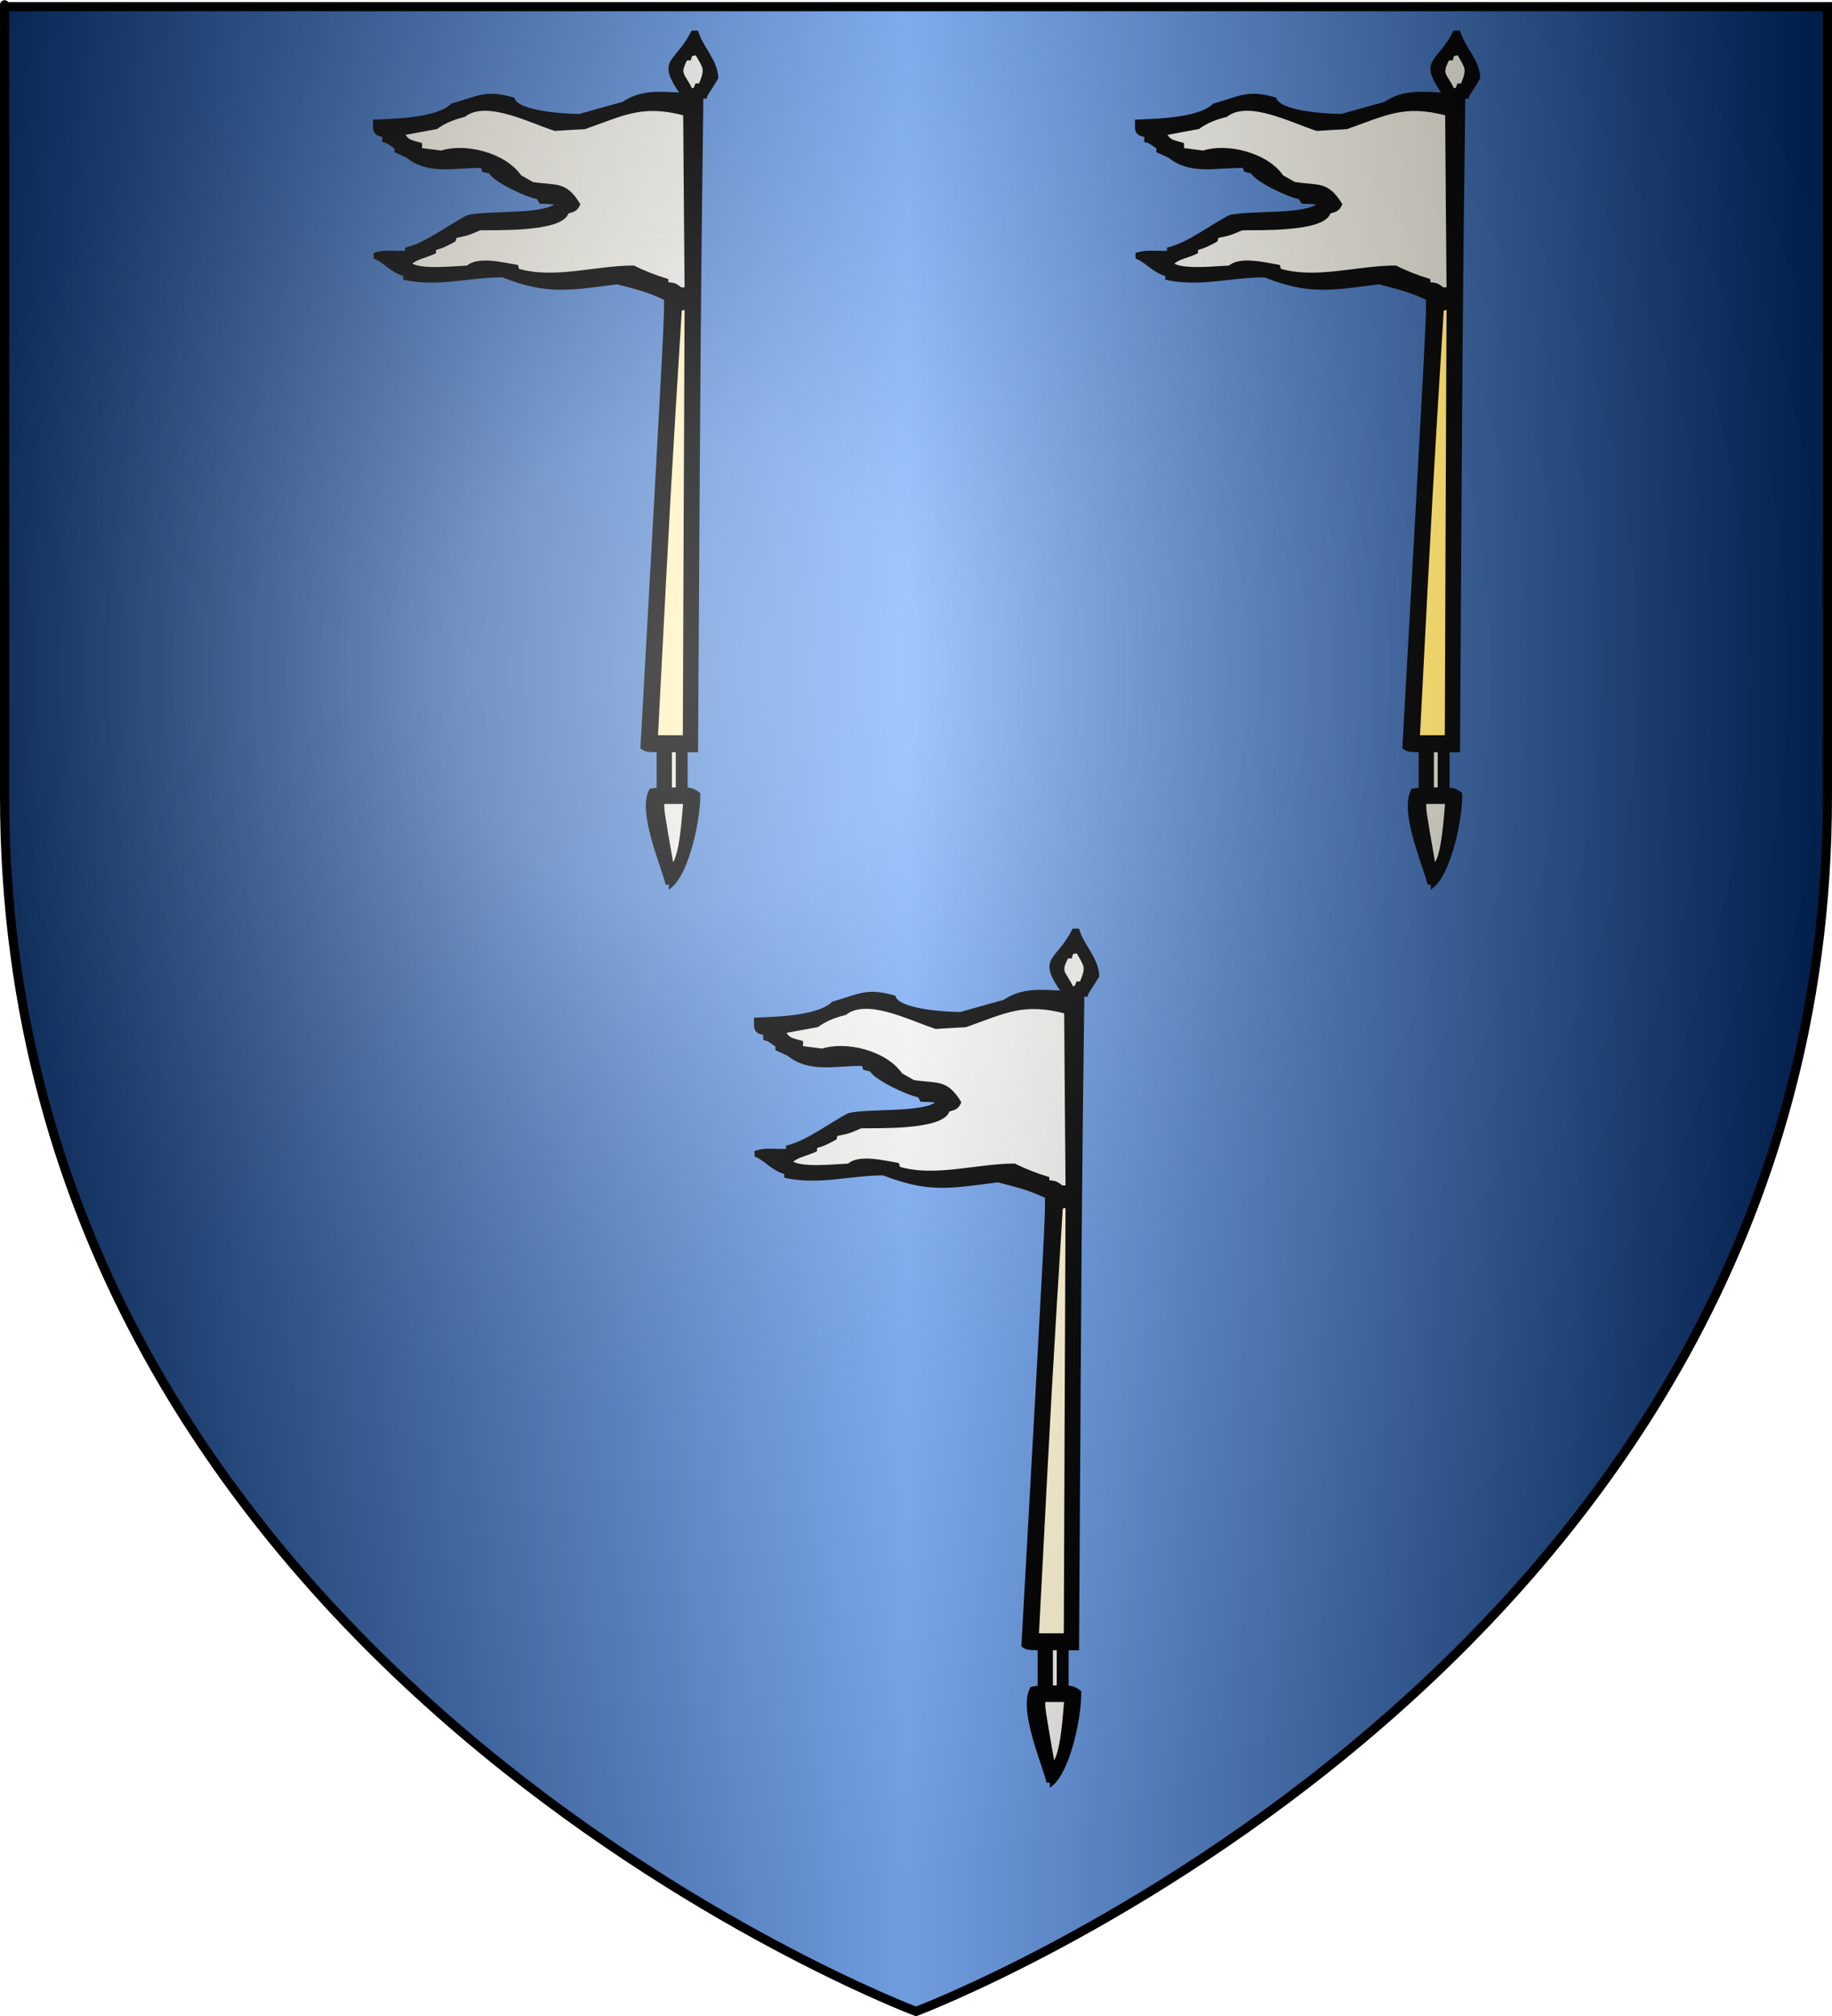
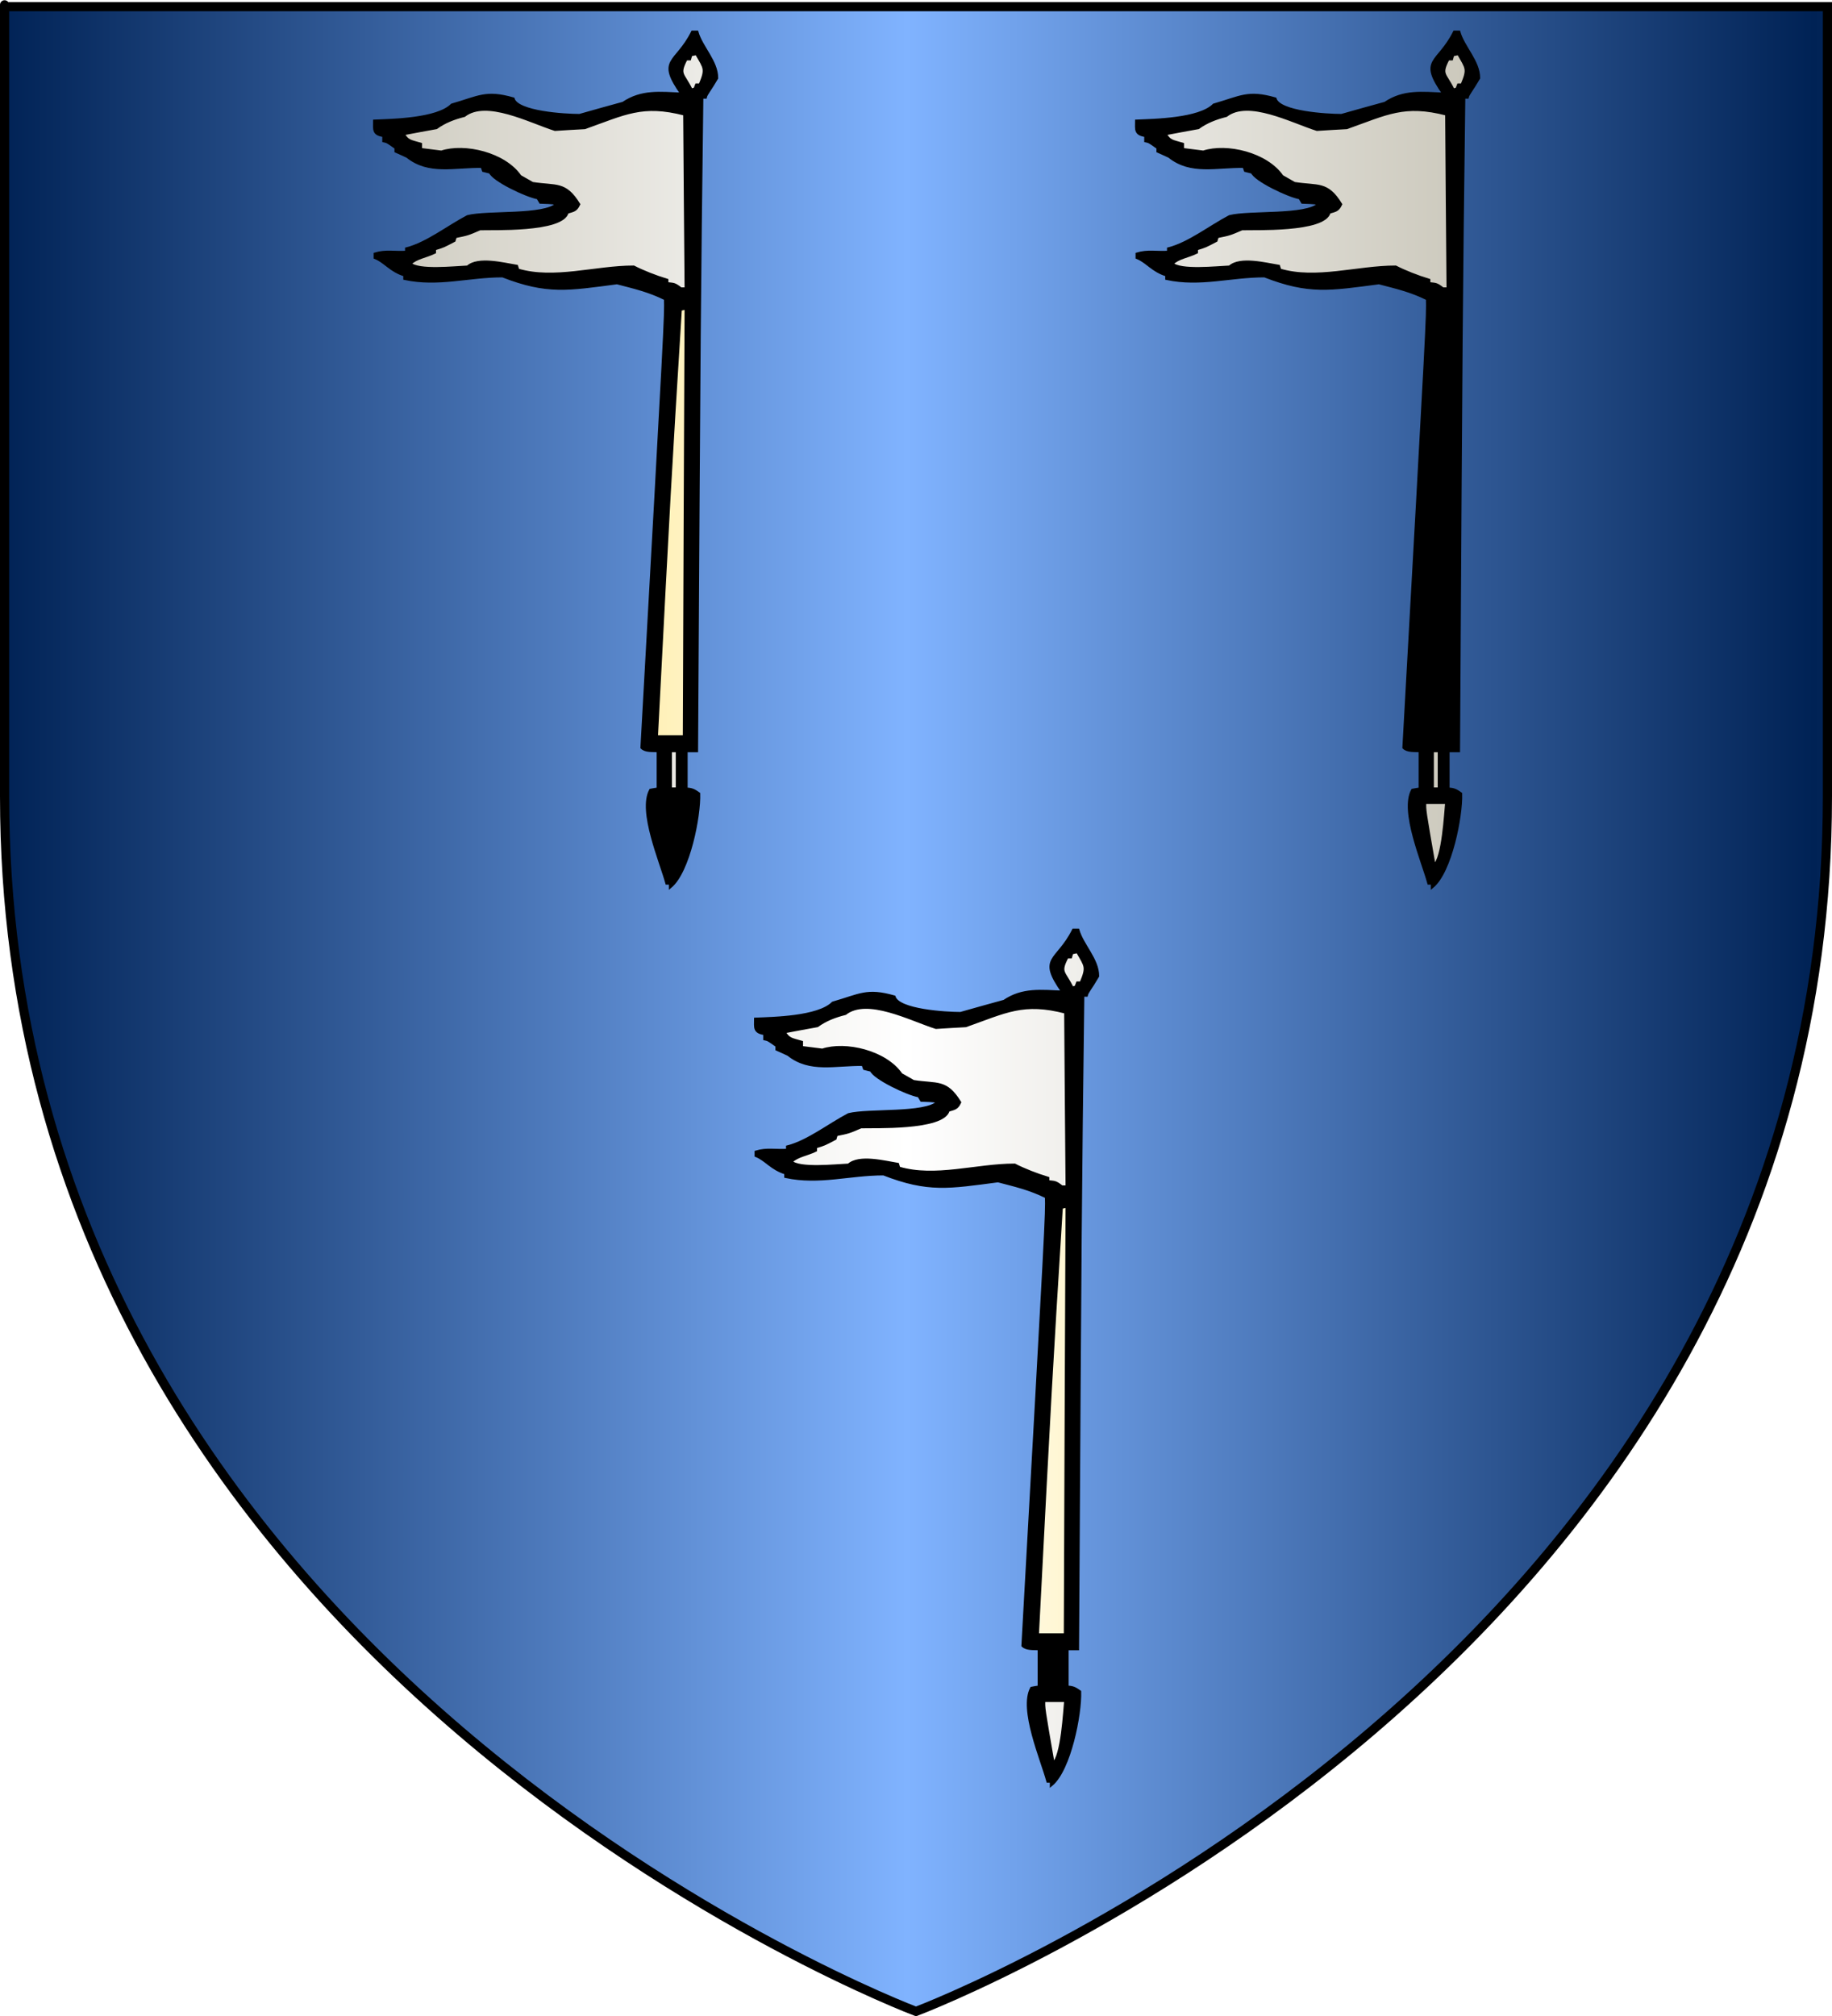
<svg xmlns="http://www.w3.org/2000/svg" xmlns:ns1="http://www.inkscape.org/namespaces/inkscape" xmlns:ns2="http://sodipodi.sourceforge.net/DTD/sodipodi-0.dtd" xmlns:xlink="http://www.w3.org/1999/xlink" height="660" id="svg2" ns1:export-filename="/Users/olivier/Desktop/Blason Rouge/Blason_Vide_3D.png" ns1:export-xdpi="144" ns1:export-ydpi="144" ns1:version="0.44" ns2:docbase="D:\Mes documents\Renaud-Notre Lapin" ns2:docname="Blason_Vide_3D.svg" ns2:version="0.32" version="1.0" width="600">
  <rect width="100%" height="100%" fill="#808080" stroke="none" />
  <ns2:namedview bordercolor="#666666" borderopacity="1.0" gridtolerance="10.0" guidetolerance="10.0" height="660px" id="base" ns1:current-layer="layer3" ns1:cx="396.46229" ns1:cy="478.04383" ns1:pageopacity="0.0" ns1:pageshadow="2" ns1:window-height="712" ns1:window-width="1024" ns1:window-x="-4" ns1:window-y="-4" ns1:zoom="0.44547727" objecttolerance="10.0" pagecolor="#ffffff" showgrid="false" />
  <desc id="desc4">Flag of Canton of Valais (Wallis)</desc>
  <defs id="defs6">
    <linearGradient id="linearGradient2893">
      <stop id="stop2895" offset="0" style="stop-color:white;stop-opacity:0.314;" />
      <stop id="stop2897" offset="0.19" style="stop-color:white;stop-opacity:0.251;" />
      <stop id="stop2901" offset="0.6" style="stop-color:#6b6b6b;stop-opacity:0.125;" />
      <stop id="stop2899" offset="1" style="stop-color:black;stop-opacity:0.125;" />
    </linearGradient>
    <linearGradient id="linearGradient2885">
      <stop id="stop2887" offset="0" style="stop-color:white;stop-opacity:1;" />
      <stop id="stop2891" offset="0.229" style="stop-color:white;stop-opacity:1;" />
      <stop id="stop2889" offset="1" style="stop-color:black;stop-opacity:1;" />
    </linearGradient>
    <linearGradient id="linearGradient2955">
      <stop id="stop2867" offset="0" style="stop-color:#fd0000;stop-opacity:1;" />
      <stop id="stop2873" offset="0.5" style="stop-color:#e77275;stop-opacity:0.659;" />
      <stop id="stop2959" offset="1" style="stop-color:black;stop-opacity:0.323;" />
    </linearGradient>
    <radialGradient cx="225.524" cy="218.901" fx="225.524" fy="218.901" gradientTransform="matrix(-4.167939e-4,2.183,-1.884,-3.599562e-4,615.597,-289.121)" gradientUnits="userSpaceOnUse" id="radialGradient2961" ns1:collect="always" r="300" xlink:href="#linearGradient2955" />
    <polygon id="star" points="0,-1 0.588,0.809 -0.951,-0.309 0.951,-0.309 -0.588,0.809 0,-1 " transform="scale(53,53)" />
    <clipPath id="clip">
      <path d="M 0,-200 L 0,600 L 300,600 L 300,-200 L 0,-200 z " id="path10" />
    </clipPath>
    <radialGradient cx="225.524" cy="218.901" fx="225.524" fy="218.901" gradientTransform="matrix(-4.167939e-4,2.183,-1.884,-3.599562e-4,615.597,-289.121)" gradientUnits="userSpaceOnUse" id="radialGradient1911" ns1:collect="always" r="300" xlink:href="#linearGradient2955" />
    <radialGradient cx="225.524" cy="218.901" fx="225.524" fy="218.901" gradientTransform="matrix(0,1.749,-1.593,-1.049767e-7,551.788,-191.29)" gradientUnits="userSpaceOnUse" id="radialGradient2865" ns1:collect="always" r="300" xlink:href="#linearGradient2955" />
    <radialGradient cx="225.524" cy="218.901" fx="225.524" fy="218.901" gradientTransform="matrix(0,1.386,-1.323,-5.741131e-8,-158.082,-109.541)" gradientUnits="userSpaceOnUse" id="radialGradient2871" ns1:collect="always" r="300" xlink:href="#linearGradient2955" />
    <radialGradient cx="221.445" cy="226.331" fx="221.445" fy="226.331" gradientTransform="matrix(1.353,0,0,1.349,-77.629,-85.747)" gradientUnits="userSpaceOnUse" id="radialGradient3163" ns1:collect="always" r="300" xlink:href="#linearGradient2893" />
    <linearGradient gradientUnits="userSpaceOnUse" id="linearGradientgueules" spreadMethod="reflect" x1="297" x2="0" y1="100" y2="100">
      <stop id="stop31409" offset="0.000" style="stop-color:#ff8080;stop-opacity:1.000;" />
      <stop id="stop31410" offset="1.000" style="stop-color:#aa0000;stop-opacity:1.000;" />
    </linearGradient>
    <linearGradient gradientUnits="userSpaceOnUse" id="linearGradientazur" spreadMethod="reflect" x1="297" x2="0" y1="100" y2="100">
      <stop id="stop31411" offset="0.000" style="stop-color:#80b3ff;stop-opacity:1.000;" />
      <stop id="stop31412" offset="1.000" style="stop-color:#002255;stop-opacity:1.000;" />
    </linearGradient>
    <linearGradient gradientUnits="userSpaceOnUse" id="linearGradientsinople" spreadMethod="reflect" x1="297" x2="0" y1="100" y2="100">
      <stop id="stop31413" offset="0.000" style="stop-color:#80ffb3;stop-opacity:1.000;" />
      <stop id="stop31414" offset="1.000" style="stop-color:#003200;stop-opacity:1.000;" />
    </linearGradient>
    <linearGradient gradientUnits="userSpaceOnUse" id="linearGradientsable" spreadMethod="reflect" x1="297" x2="0" y1="100" y2="100">
      <stop id="stop31415" offset="0.000" style="stop-color:#b3b3b3;stop-opacity:1.000;" />
      <stop id="stop31416" offset="1.000" style="stop-color:#333333;stop-opacity:1.000;" />
    </linearGradient>
    <linearGradient gradientUnits="userSpaceOnUse" id="linearGradientor" spreadMethod="reflect" x1="297" x2="0" y1="100" y2="100">
      <stop id="stop31417" offset="0.000" style="stop-color:#ffffff;stop-opacity:1.000;" />
      <stop id="stop31418" offset="1.000" style="stop-color:#ffcc00;stop-opacity:1.000;" />
    </linearGradient>
    <linearGradient gradientUnits="userSpaceOnUse" id="linearGradientargent" spreadMethod="reflect" x1="297" x2="0" y1="100" y2="100">
      <stop id="stop31419" offset="0.000" style="stop-color:#ffffff;stop-opacity:1.000;" />
      <stop id="stop31420" offset="1.000" style="stop-color:#aca793;stop-opacity:1.000;" />
    </linearGradient>
    <linearGradient gradientUnits="userSpaceOnUse" id="linearGradientpourpre" spreadMethod="reflect" x1="297" x2="0" y1="100" y2="100">
      <stop id="stop31421" offset="0.000" style="stop-color:#ffffff;stop-opacity:1.000;" />
      <stop id="stop31422" offset="1.000" style="stop-color:#d576ad;stop-opacity:1.000;" />
    </linearGradient>
    <linearGradient gradientUnits="userSpaceOnUse" id="linearGradientcarnation" spreadMethod="reflect" x1="297" x2="0" y1="100" y2="100">
      <stop id="stop31423" offset="0.000" style="stop-color:#ffffff;stop-opacity:1.000;" />
      <stop id="stop31424" offset="1.000" style="stop-color:#ffc282;stop-opacity:1.000;" />
    </linearGradient>
  </defs>
  <g id="layer3" ns1:groupmode="layer" ns1:label="Fond écu" style="display:inline">
    <path d="M 300.000,658.500 C 300.000,658.500 598.500,546.180 598.500,260.728 C 598.500,-24.723 598.500,2.176 598.500,2.176 L 1.500,2.176 L 1.500,260.728 C 1.500,546.180 300.000,658.500 300.000,658.500 z" id="path2855" style="fill:url(#linearGradientazur);stroke:black;stroke-width:1px" />
  </g>
  <g id="layer4" ns1:groupmode="layer" ns1:label="Meubles" ns2:insensitive="true">
    <g id="g3">
      <path d="M 219.557,290.262 C 219.557,289.851 219.557,289.481 219.557,289.111 C 219.145,289.111 218.775,289.111 218.403,289.111 C 216.467,282.004 209.339,265.570 213.088,258.709 C 213.913,258.544 214.736,258.421 215.560,258.298 C 215.560,254.107 215.560,249.917 215.560,245.768 C 213.624,245.685 211.399,245.890 210.246,244.741 C 218.115,103.699 218.115,103.699 217.950,97.824 C 212.387,95.072 207.690,94.044 202.087,92.566 C 186.059,94.661 179.261,96.016 164.592,90.305 C 153.426,90.305 143.579,93.510 132.578,91.168 C 132.578,90.758 132.578,90.388 132.578,90.018 C 127.922,88.621 126.109,85.581 122.854,84.307 C 122.854,83.896 122.854,83.526 122.854,83.157 C 126.357,82.088 129.199,82.828 133.155,82.582 C 133.155,82.212 133.155,81.842 133.155,81.473 C 139.871,79.747 146.752,74.283 153.180,70.914 C 159.648,69.270 178.313,70.914 182.351,66.888 C 181.486,66.354 181.486,66.354 177.036,66.189 C 176.747,65.696 176.459,65.203 176.171,64.751 C 172.379,64.094 161.584,58.917 160.596,56.370 C 159.813,56.165 159.072,55.959 158.330,55.795 C 158.165,55.343 158.000,54.891 157.877,54.480 C 148.812,54.316 140.489,56.904 133.402,51.193 C 132.166,50.619 130.929,50.043 129.694,49.509 C 129.694,49.098 129.694,48.728 129.694,48.358 C 126.851,46.346 126.851,46.346 125.697,46.099 C 125.697,45.524 125.697,44.949 125.697,44.374 C 122.195,43.880 122.689,42.402 122.689,39.649 C 128.375,39.403 143.208,39.197 148.029,34.390 C 156.887,31.843 159.113,29.830 168.053,32.377 C 169.413,36.897 185.029,37.801 189.809,37.801 C 194.547,36.444 199.326,35.130 204.106,33.815 C 210.163,29.707 216.219,30.528 223.389,30.816 C 215.189,19.189 221.452,21.203 226.809,10.520 C 227.262,10.520 227.756,10.520 228.251,10.520 C 229.734,15.574 234.720,20.134 234.720,25.557 C 232.412,29.542 231.259,30.692 231.011,31.802 C 230.600,31.802 230.229,31.802 229.858,31.802 C 228.992,100.864 228.992,100.864 228.127,245.768 C 226.974,245.768 225.820,245.768 224.708,245.768 C 224.708,249.917 224.708,254.107 224.708,258.298 C 226.438,258.463 227.014,258.544 228.828,259.859 C 229.075,267.131 225.532,285.290 219.557,290.262 z" id="path4" style="fill:#000000;stroke:black;stroke-width:1" />
-       <path d="M 220.134,283.400 C 216.961,265.159 216.961,265.159 217.084,262.694 C 219.475,262.694 221.864,262.694 224.254,262.694 C 223.924,265.817 223.183,281.223 220.134,283.400 z" id="path5" style="fill:url(#linearGradientargent);stroke:black;stroke-width:1" />
      <path d="M 219.557,258.298 C 219.557,254.149 219.557,249.958 219.557,245.768 C 220.299,245.768 221.041,245.768 221.823,245.768 C 221.823,249.917 221.823,254.107 221.823,258.298 C 221.081,258.298 220.340,258.298 219.557,258.298 z" id="path6" style="fill:url(#linearGradientargent);stroke:black;stroke-width:1" />
      <path d="M 214.984,241.208 C 219.269,158.464 219.269,158.464 222.813,101.275 C 223.430,101.111 224.048,100.987 224.708,100.864 C 224.502,147.659 224.295,194.413 224.131,241.208 C 221.081,241.208 218.033,241.208 214.984,241.208 z" id="path7" style="fill:url(#linearGradientor);stroke:black;stroke-width:1" />
      <path d="M 222.977,94.578 C 220.752,92.853 220.711,93.140 218.403,92.853 C 218.403,92.483 218.403,92.113 218.403,91.743 C 214.860,90.675 210.452,88.950 207.525,87.429 C 195.000,87.429 181.486,91.949 169.578,88.416 C 169.454,88.005 169.331,87.594 169.207,87.183 C 164.963,86.485 156.558,84.307 153.180,87.429 C 148.977,87.594 136.904,88.950 134.267,86.321 C 136.287,84.307 139.458,83.979 142.302,82.582 C 142.302,82.212 142.302,81.842 142.302,81.473 C 145.145,80.610 145.145,80.610 148.729,78.720 C 148.853,78.268 148.977,77.857 149.142,77.446 C 153.180,76.625 153.180,76.625 157.176,74.899 C 160.967,74.735 184.205,75.721 185.770,69.476 C 187.707,68.859 188.572,68.942 189.520,66.888 C 185.029,59.657 182.268,61.300 174.358,60.068 C 172.998,59.287 171.639,58.507 170.320,57.767 C 165.210,50.330 152.150,47.290 144.568,49.796 C 142.260,49.509 139.994,49.222 137.728,48.934 C 137.728,48.358 137.728,47.784 137.728,47.209 C 134.391,46.222 133.485,46.346 132.001,43.799 C 135.626,43.100 139.253,42.443 142.879,41.785 C 145.556,39.854 148.564,38.663 152.025,37.801 C 159.278,32.172 173.492,39.731 181.774,42.361 C 184.988,42.155 188.243,41.949 191.497,41.785 C 204.600,37.143 210.369,33.733 224.254,37.348 C 224.378,56.411 224.543,75.474 224.708,94.578 C 224.131,94.578 223.553,94.578 222.977,94.578 z" id="path8" style="fill:url(#linearGradientargent);stroke:black;stroke-width:1" />
      <path d="M 226.397,29.542 C 223.760,23.996 221.906,24.612 224.708,19.271 C 225.078,19.271 225.449,19.271 225.861,19.271 C 225.984,18.819 226.109,18.367 226.232,17.957 C 226.850,17.793 227.468,17.669 228.127,17.546 C 230.846,22.352 231.547,22.475 229.281,27.817 C 228.869,27.817 228.498,27.817 228.127,27.817 C 227.962,28.227 227.798,28.638 227.674,29.090 C 227.221,29.214 226.809,29.378 226.397,29.542 z" id="path9" style="fill:url(#linearGradientargent);stroke:black;stroke-width:1" />
    </g>
    <g id="g4">
      <path d="M 469.107,290.262 C 469.107,289.851 469.107,289.481 469.107,289.111 C 468.696,289.111 468.324,289.111 467.954,289.111 C 466.017,282.004 458.889,265.570 462.638,258.709 C 463.463,258.544 464.286,258.421 465.110,258.298 C 465.110,254.107 465.110,249.917 465.110,245.768 C 463.173,245.685 460.949,245.890 459.795,244.741 C 467.665,103.699 467.665,103.699 467.500,97.824 C 461.937,95.072 457.240,94.044 451.637,92.566 C 435.610,94.661 428.811,96.016 414.143,90.305 C 402.976,90.305 393.129,93.510 382.128,91.168 C 382.128,90.758 382.128,90.388 382.128,90.018 C 377.472,88.621 375.659,85.581 372.404,84.307 C 372.404,83.896 372.404,83.526 372.404,83.157 C 375.907,82.088 378.749,82.828 382.705,82.582 C 382.705,82.212 382.705,81.842 382.705,81.473 C 389.421,79.747 396.302,74.283 402.730,70.914 C 409.198,69.270 427.863,70.914 431.901,66.888 C 431.036,66.354 431.036,66.354 426.586,66.189 C 426.297,65.696 426.009,65.203 425.720,64.751 C 421.930,64.094 411.134,58.917 410.146,56.370 C 409.363,56.165 408.622,55.959 407.880,55.795 C 407.715,55.343 407.550,54.891 407.427,54.480 C 398.362,54.316 390.039,56.904 382.952,51.193 C 381.716,50.619 380.479,50.043 379.244,49.509 C 379.244,49.098 379.244,48.728 379.244,48.358 C 376.401,46.346 376.401,46.346 375.247,46.099 C 375.247,45.524 375.247,44.949 375.247,44.374 C 371.745,43.880 372.240,42.402 372.240,39.649 C 377.925,39.403 392.758,39.197 397.579,34.390 C 406.437,31.843 408.663,29.830 417.603,32.377 C 418.963,36.897 434.580,37.801 439.358,37.801 C 444.097,36.444 448.876,35.130 453.656,33.815 C 459.713,29.707 465.769,30.528 472.939,30.816 C 464.739,19.189 471.002,21.203 476.359,10.520 C 476.812,10.520 477.306,10.520 477.801,10.520 C 479.284,15.574 484.270,20.134 484.270,25.557 C 481.962,29.542 480.809,30.692 480.561,31.802 C 480.150,31.802 479.779,31.802 479.408,31.802 C 478.543,100.864 478.543,100.864 477.677,245.768 C 476.524,245.768 475.370,245.768 474.258,245.768 C 474.258,249.917 474.258,254.107 474.258,258.298 C 475.988,258.463 476.564,258.544 478.378,259.859 C 478.625,267.131 475.081,285.290 469.107,290.262 z" id="path10" style="fill:#000000;stroke:black;stroke-width:1" />
      <path d="M 469.684,283.400 C 466.511,265.159 466.511,265.159 466.635,262.694 C 469.025,262.694 471.414,262.694 473.804,262.694 C 473.474,265.817 472.732,281.223 469.684,283.400 z" id="path11" style="fill:url(#linearGradientargent);stroke:black;stroke-width:1" />
      <path d="M 469.107,258.298 C 469.107,254.149 469.107,249.958 469.107,245.768 C 469.849,245.768 470.591,245.768 471.373,245.768 C 471.373,249.917 471.373,254.107 471.373,258.298 C 470.631,258.298 469.890,258.298 469.107,258.298 z" id="path12" style="fill:url(#linearGradientargent);stroke:black;stroke-width:1" />
-       <path d="M 464.534,241.208 C 468.819,158.464 468.819,158.464 472.363,101.275 C 472.980,101.111 473.598,100.987 474.258,100.864 C 474.051,147.659 473.845,194.413 473.681,241.208 C 470.631,241.208 467.583,241.208 464.534,241.208 z" id="path13" style="fill:url(#linearGradientor);stroke:black;stroke-width:1" />
      <path d="M 472.527,94.578 C 470.302,92.853 470.261,93.140 467.954,92.853 C 467.954,92.483 467.954,92.113 467.954,91.743 C 464.410,90.675 460.002,88.950 457.076,87.429 C 444.550,87.429 431.036,91.949 419.128,88.416 C 419.004,88.005 418.881,87.594 418.757,87.183 C 414.513,86.485 406.108,84.307 402.730,87.429 C 398.527,87.594 386.454,88.950 383.817,86.321 C 385.836,84.307 389.008,83.979 391.852,82.582 C 391.852,82.212 391.852,81.842 391.852,81.473 C 394.695,80.610 394.695,80.610 398.279,78.720 C 398.403,78.268 398.527,77.857 398.692,77.446 C 402.730,76.625 402.730,76.625 406.726,74.899 C 410.517,74.735 433.755,75.721 435.320,69.476 C 437.257,68.859 438.122,68.942 439.070,66.888 C 434.580,59.657 431.818,61.300 423.908,60.068 C 422.548,59.287 421.189,58.507 419.870,57.767 C 414.760,50.330 401.699,47.290 394.118,49.796 C 391.810,49.509 389.544,49.222 387.278,48.934 C 387.278,48.358 387.278,47.784 387.278,47.209 C 383.941,46.222 383.035,46.346 381.551,43.799 C 385.176,43.100 388.803,42.443 392.429,41.785 C 395.106,39.854 398.115,38.663 401.575,37.801 C 408.828,32.172 423.042,39.731 431.324,42.361 C 434.538,42.155 437.793,41.949 441.048,41.785 C 454.150,37.143 459.919,33.733 473.804,37.348 C 473.928,56.411 474.093,75.474 474.258,94.578 C 473.681,94.578 473.104,94.578 472.527,94.578 z" id="path14" style="fill:url(#linearGradientargent);stroke:black;stroke-width:1" />
      <path d="M 475.947,29.542 C 473.310,23.996 471.456,24.612 474.258,19.271 C 474.628,19.271 474.999,19.271 475.411,19.271 C 475.534,18.819 475.659,18.367 475.782,17.957 C 476.400,17.793 477.018,17.669 477.677,17.546 C 480.396,22.352 481.097,22.475 478.831,27.817 C 478.419,27.817 478.048,27.817 477.677,27.817 C 477.513,28.227 477.348,28.638 477.224,29.090 C 476.771,29.214 476.359,29.378 475.947,29.542 z" id="path15" style="fill:url(#linearGradientargent);stroke:black;stroke-width:1" />
    </g>
    <g id="g5">
      <path d="M 344.332,584.262 C 344.332,583.851 344.332,583.481 344.332,583.111 C 343.920,583.111 343.549,583.111 343.178,583.111 C 341.242,576.004 334.113,559.570 337.863,552.709 C 338.687,552.544 339.511,552.421 340.336,552.298 C 340.336,548.107 340.336,543.917 340.336,539.768 C 338.399,539.685 336.174,539.890 335.020,538.741 C 342.890,397.699 342.890,397.699 342.725,391.824 C 337.163,389.072 332.466,388.044 326.862,386.566 C 310.834,388.661 304.035,390.016 289.368,384.305 C 278.202,384.305 268.354,387.510 257.352,385.168 C 257.352,384.758 257.352,384.388 257.352,384.018 C 252.697,382.621 250.884,379.581 247.629,378.307 C 247.629,377.896 247.629,377.526 247.629,377.157 C 251.131,376.088 253.974,376.828 257.930,376.582 C 257.930,376.212 257.930,375.842 257.930,375.473 C 264.646,373.747 271.527,368.283 277.954,364.914 C 284.423,363.270 303.088,364.914 307.126,360.888 C 306.260,360.354 306.260,360.354 301.811,360.189 C 301.523,359.696 301.234,359.203 300.946,358.752 C 297.155,358.094 286.360,352.917 285.371,350.371 C 284.588,350.165 283.846,349.959 283.105,349.795 C 282.939,349.343 282.775,348.891 282.651,348.480 C 273.587,348.316 265.264,350.905 258.177,345.194 C 256.941,344.619 255.705,344.043 254.469,343.509 C 254.469,343.098 254.469,342.728 254.469,342.358 C 251.625,340.346 251.625,340.346 250.472,340.099 C 250.472,339.524 250.472,338.949 250.472,338.374 C 246.970,337.881 247.464,336.402 247.464,333.649 C 253.151,333.403 267.983,333.197 272.804,328.390 C 281.663,325.843 283.888,323.830 292.829,326.377 C 294.188,330.897 309.804,331.801 314.584,331.801 C 319.322,330.444 324.101,329.130 328.881,327.815 C 334.938,323.707 340.995,324.528 348.164,324.816 C 339.965,313.189 346.228,315.203 351.584,304.520 C 352.036,304.520 352.532,304.520 353.026,304.520 C 354.509,309.574 359.495,314.134 359.495,319.557 C 357.187,323.542 356.033,324.692 355.787,325.802 C 355.374,325.802 355.003,325.802 354.633,325.802 C 353.768,394.864 353.768,394.864 352.902,539.768 C 351.748,539.768 350.595,539.768 349.482,539.768 C 349.482,543.917 349.482,548.107 349.482,552.298 C 351.213,552.463 351.790,552.544 353.602,553.859 C 353.850,561.131 350.306,579.290 344.332,584.262 z" id="path16" style="fill:#000000;stroke:black;stroke-width:1" />
      <path d="M 344.909,577.400 C 341.737,559.159 341.737,559.159 341.860,556.694 C 344.249,556.694 346.639,556.694 349.029,556.694 C 348.700,559.817 347.958,575.223 344.909,577.400 z" id="path17" style="fill:url(#linearGradientargent);stroke:black;stroke-width:1" />
-       <path d="M 344.332,552.298 C 344.332,548.149 344.332,543.958 344.332,539.768 C 345.074,539.768 345.815,539.768 346.598,539.768 C 346.598,543.917 346.598,548.107 346.598,552.298 C 345.857,552.298 345.115,552.298 344.332,552.298 z" id="path18" style="fill:url(#linearGradientargent);stroke:black;stroke-width:1" />
      <path d="M 339.759,535.208 C 344.043,452.464 344.043,452.464 347.587,395.275 C 348.205,395.111 348.823,394.987 349.482,394.864 C 349.276,441.659 349.071,488.413 348.905,535.208 C 345.857,535.208 342.808,535.208 339.759,535.208 z" id="path19" style="fill:url(#linearGradientor);stroke:black;stroke-width:1" />
      <path d="M 347.752,388.578 C 345.527,386.853 345.486,387.140 343.178,386.853 C 343.178,386.483 343.178,386.113 343.178,385.743 C 339.635,384.675 335.226,382.950 332.301,381.429 C 319.775,381.429 306.260,385.949 294.353,382.416 C 294.230,382.005 294.105,381.594 293.982,381.183 C 289.738,380.485 281.333,378.307 277.954,381.429 C 273.751,381.594 261.680,382.950 259.043,380.321 C 261.061,378.307 264.234,377.979 267.077,376.582 C 267.077,376.212 267.077,375.842 267.077,375.473 C 269.920,374.610 269.920,374.610 273.505,372.720 C 273.628,372.268 273.751,371.857 273.916,371.446 C 277.954,370.625 277.954,370.625 281.951,368.899 C 285.741,368.735 308.980,369.721 310.546,363.476 C 312.483,362.860 313.348,362.942 314.295,360.888 C 309.804,353.657 307.043,355.300 299.132,354.068 C 297.773,353.287 296.413,352.507 295.095,351.767 C 289.986,344.330 276.924,341.290 269.343,343.796 C 267.036,343.509 264.770,343.222 262.503,342.934 C 262.503,342.358 262.503,341.784 262.503,341.209 C 259.166,340.222 258.259,340.346 256.776,337.799 C 260.402,337.100 264.028,336.443 267.653,335.785 C 270.332,333.854 273.340,332.663 276.801,331.801 C 284.052,326.172 298.267,333.731 306.549,336.361 C 309.763,336.155 313.018,335.949 316.273,335.785 C 329.376,331.143 335.144,327.733 349.029,331.348 C 349.153,350.411 349.318,369.474 349.482,388.578 C 348.905,388.578 348.329,388.578 347.752,388.578 z" id="path20" style="fill:url(#linearGradientargent);stroke:black;stroke-width:1" />
      <path d="M 351.171,323.542 C 348.535,317.996 346.680,318.613 349.482,313.271 C 349.853,313.271 350.224,313.271 350.636,313.271 C 350.760,312.819 350.883,312.368 351.006,311.957 C 351.625,311.793 352.243,311.669 352.902,311.546 C 355.622,316.352 356.322,316.476 354.056,321.817 C 353.644,321.817 353.273,321.817 352.902,321.817 C 352.737,322.227 352.572,322.638 352.449,323.090 C 351.996,323.214 351.584,323.378 351.171,323.542 z" id="path21" style="fill:url(#linearGradientargent);stroke:black;stroke-width:1" />
    </g>
    <g id="g7">
      <path d="M 300.000,658.500 C 300.000,658.500 598.500,546.180 598.500,260.728 C 598.500,-24.723 598.500,2.176 598.500,2.176 L 1.500,2.176 L 1.500,260.728 C 1.500,546.180 300.000,658.500 300.000,658.500 L 680.000,740.000 L -80.000,740.000 L -80.000,-80.000 L 680.000,-80.000 L 680.000,740.000 z" id="path24" style="fill:#ffffff" />
    </g>
  </g>
  <g id="layer2" ns1:groupmode="layer" ns1:label="Reflet final" ns2:insensitive="true">
-     <path d="M 300,658.5 C 300,658.5 598.5,546.18 598.5,260.728 C 598.5,-24.723 598.5,2.176 598.5,2.176 L 1.5,2.176 L 1.5,260.728 C 1.5,546.18 300,658.5 300,658.5 z " id="path2875" ns1:export-xdpi="144" ns1:export-ydpi="144" ns2:nodetypes="cccccc" style="opacity:1;fill:url(#radialGradient3163);fill-opacity:1;fill-rule:evenodd;stroke:none;stroke-width:1px;stroke-linecap:butt;stroke-linejoin:miter;stroke-opacity:1" />
-   </g>
+     </g>
  <g id="layer1" ns1:groupmode="layer" ns1:label="Contour final" ns2:insensitive="true">
    <path d="M 300,658.5 C 300,658.5 1.5,546.18 1.5,260.728 C 1.5,-24.723 1.5,2.176 1.5,2.176 L 598.5,2.176 L 598.5,260.728 C 598.5,546.18 300,658.5 300,658.5 z " id="path1411" ns1:export-xdpi="144" ns1:export-ydpi="144" ns2:nodetypes="cccccc" style="opacity:1;fill:none;fill-opacity:1;fill-rule:evenodd;stroke:#000000;stroke-width:3;stroke-linecap:butt;stroke-linejoin:miter;stroke-miterlimit:4;stroke-dasharray:none;stroke-opacity:1" />
  </g>
</svg>